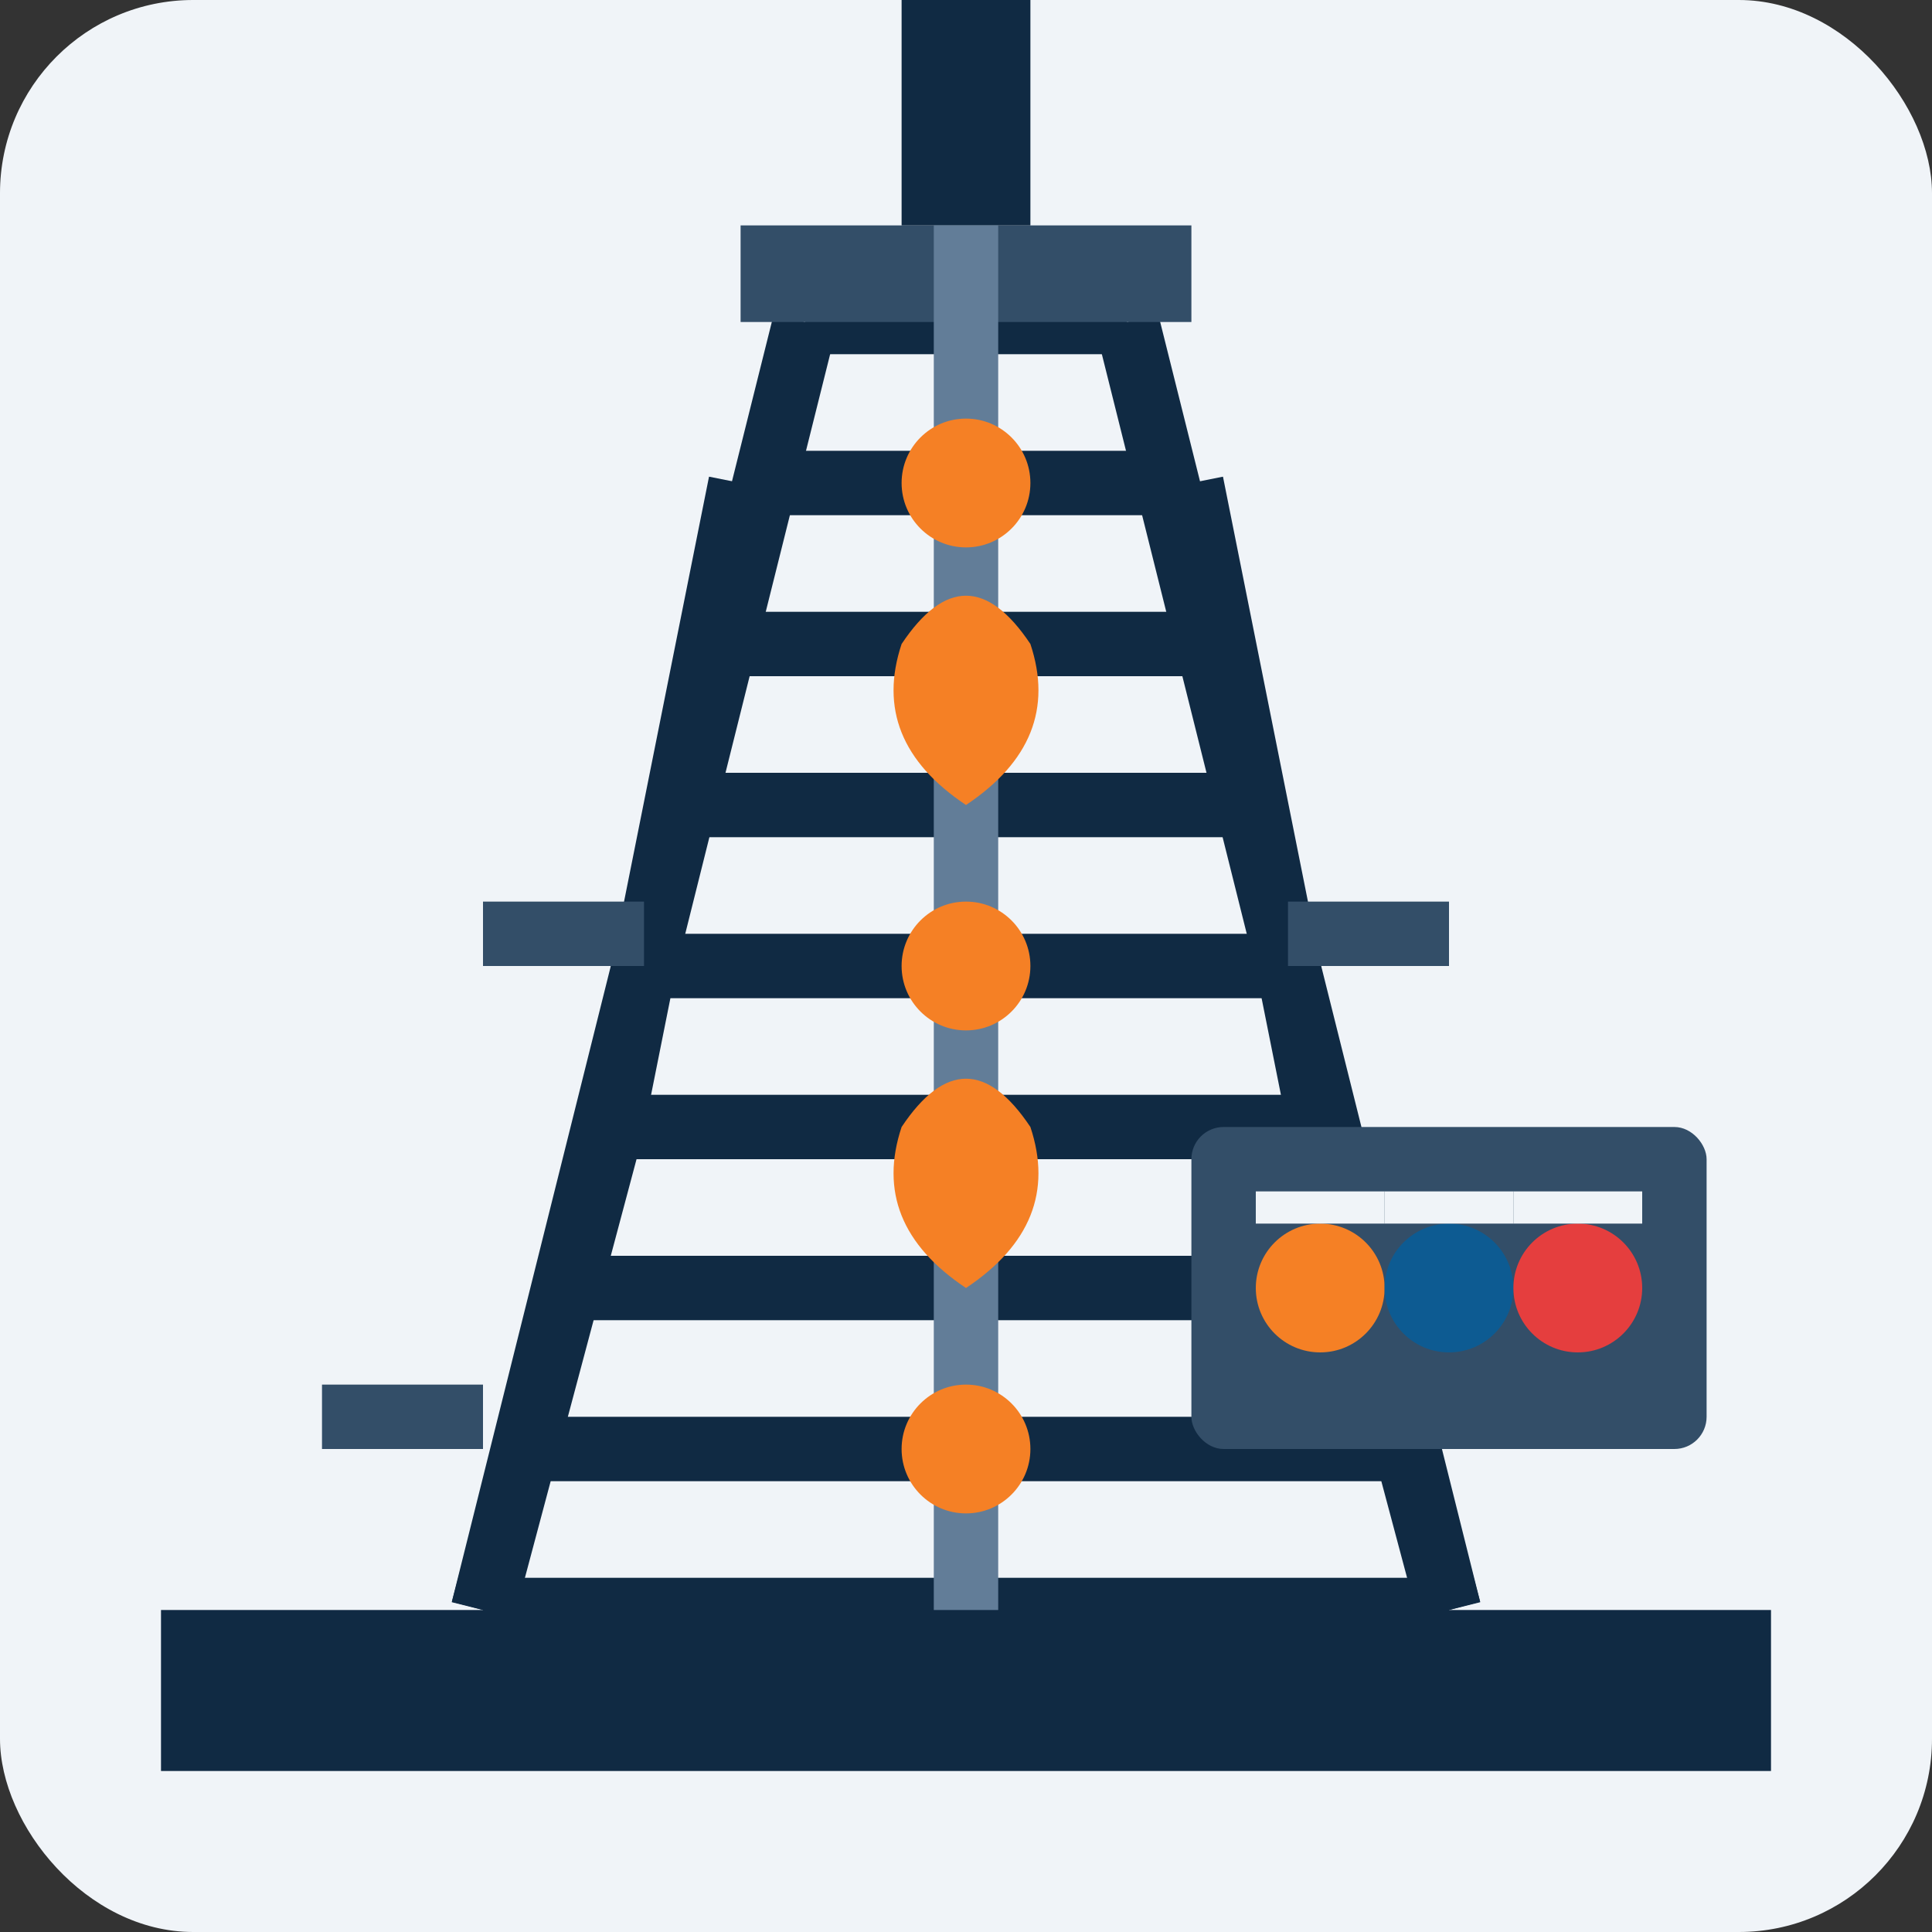
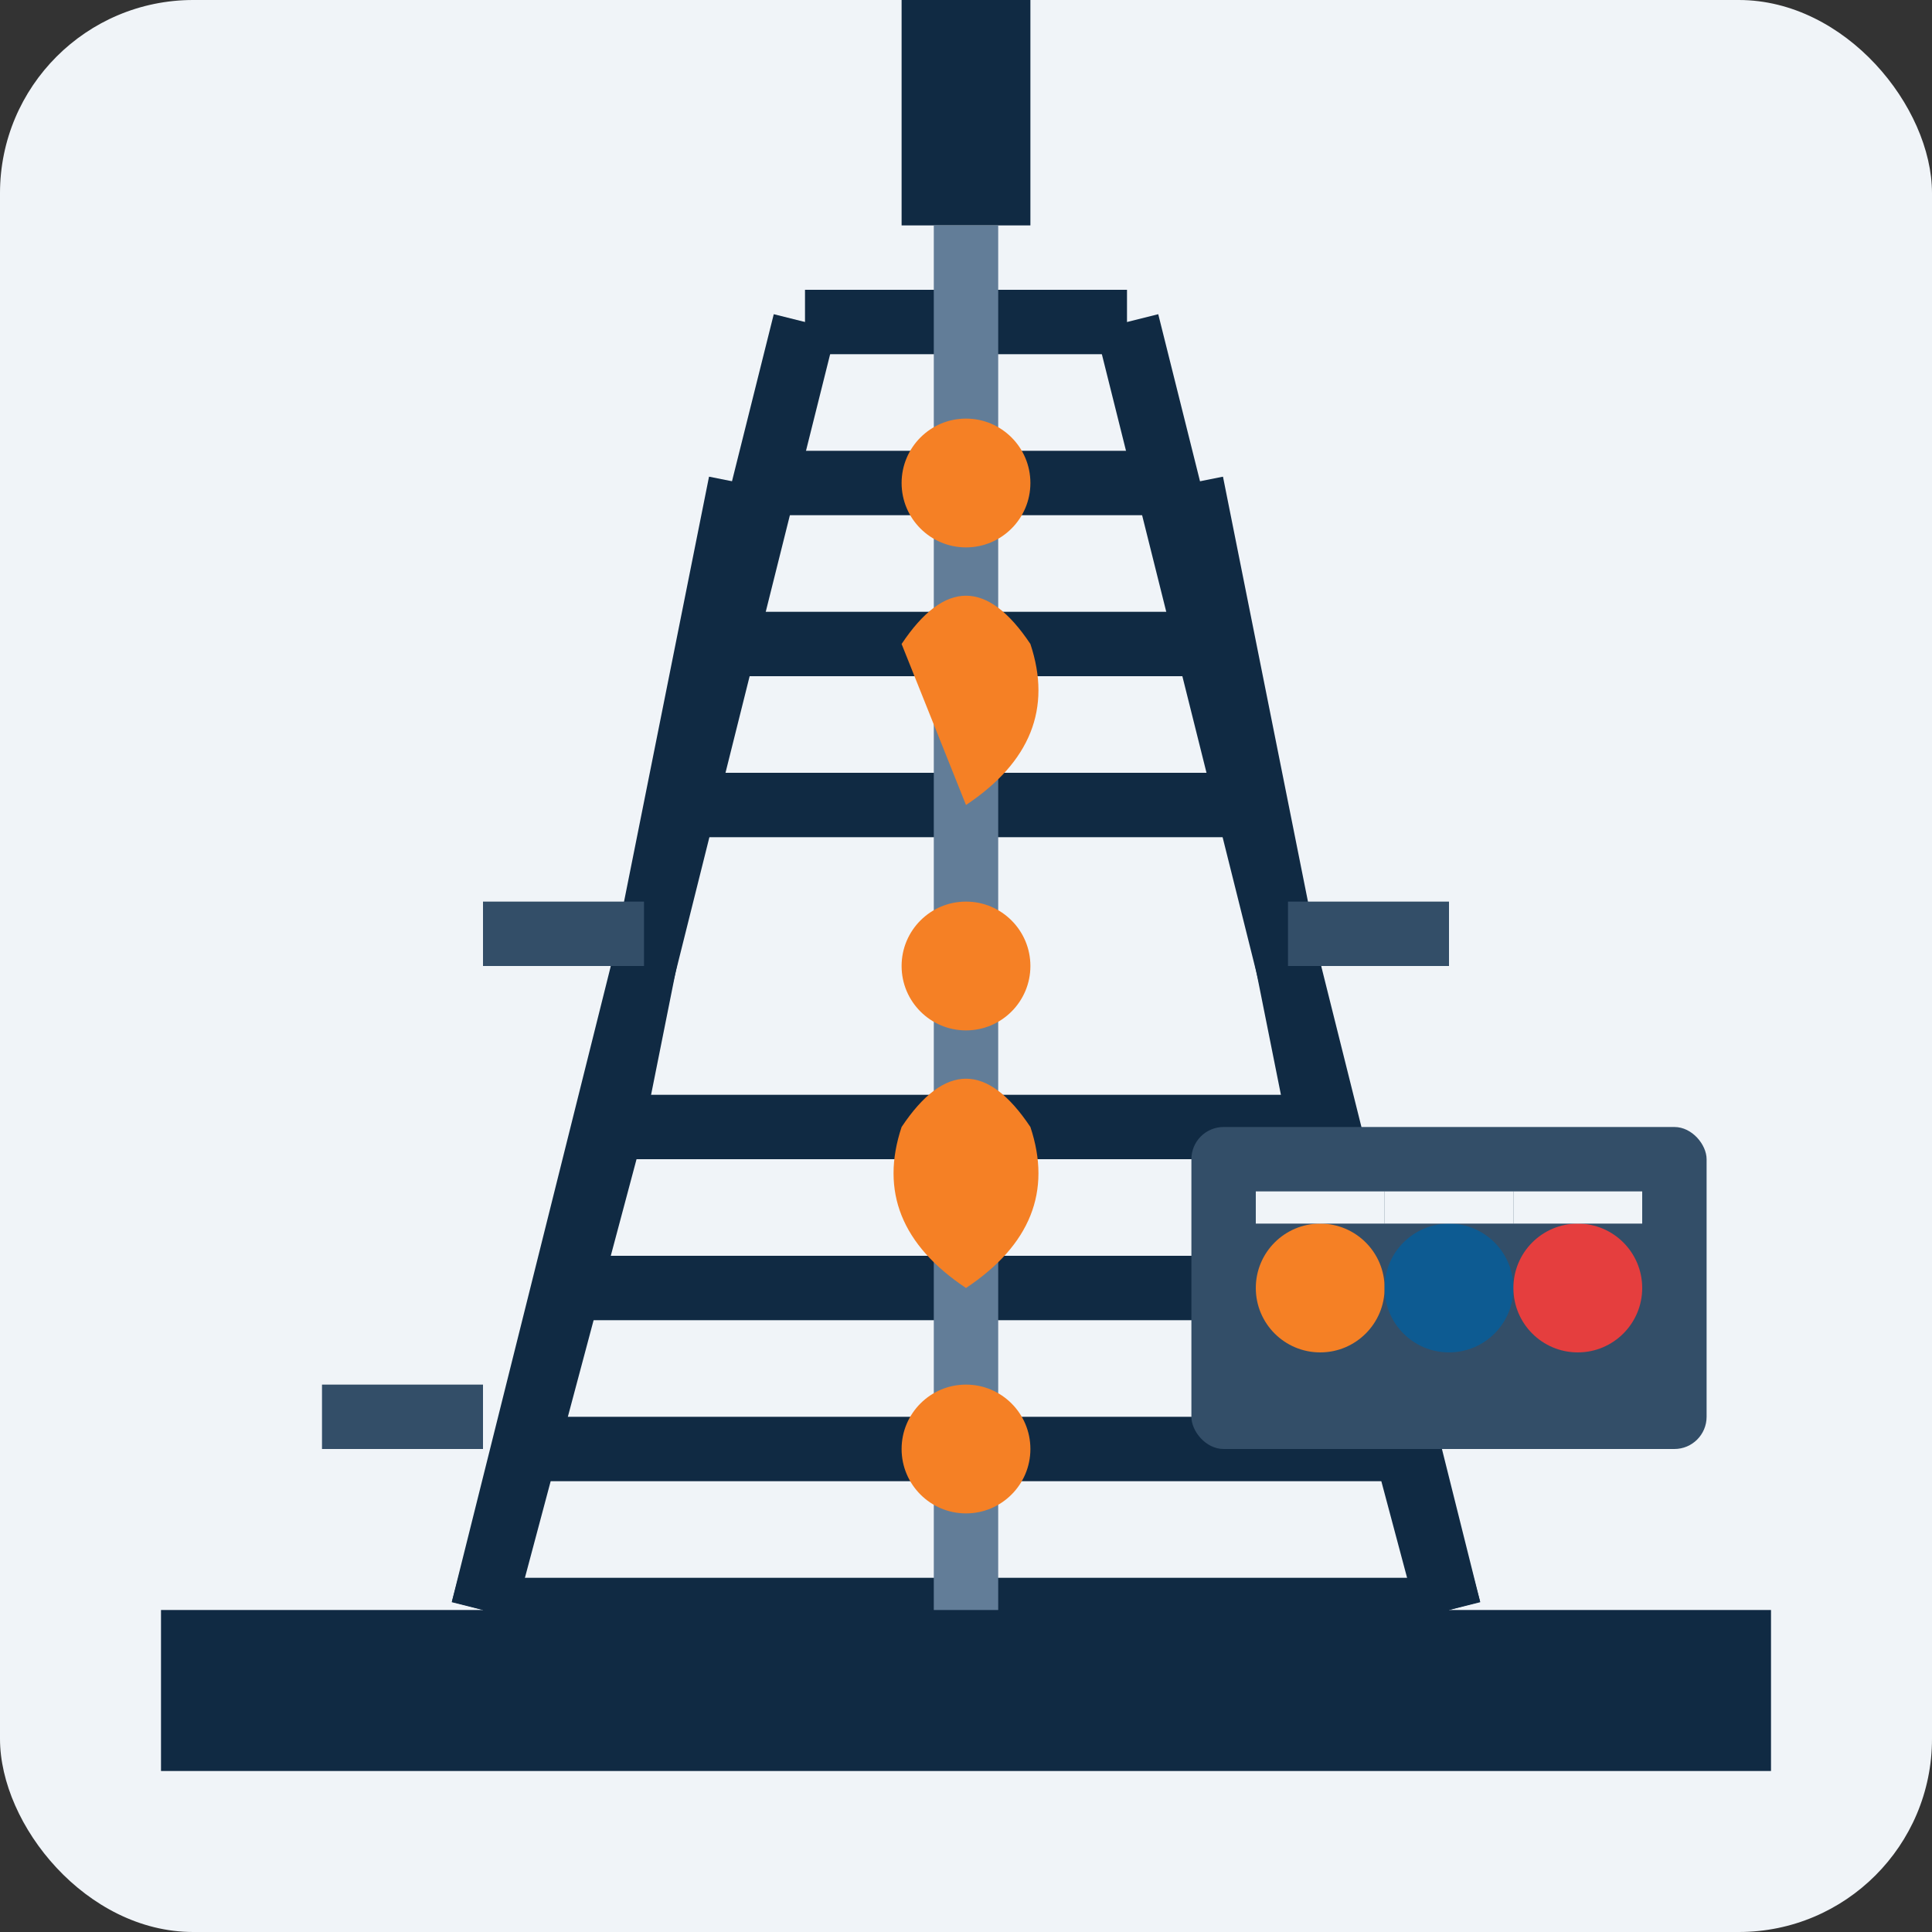
<svg xmlns="http://www.w3.org/2000/svg" width="60" height="60" viewBox="0 0 60 60">
  <rect x="0" y="0" width="60" height="60" fill="#333333" stroke="none" />
  <defs>
    <linearGradient id="oil-rig-gradient" x1="0%" y1="0%" x2="100%" y2="100%">
      <stop offset="0%" stop-color="#0d5b92" />
      <stop offset="100%" stop-color="#4f8eba" />
    </linearGradient>
  </defs>
  <rect width="60" height="60" rx="6" fill="#f0f4f8" />
  <g transform="translate(30, 55)">
    <rect x="-25" y="-5" width="50" height="5" fill="#102a43" />
    <g stroke="#102a43" stroke-width="2" fill="none">
      <line x1="-15" y1="-5" x2="-5" y2="-45" />
      <line x1="15" y1="-5" x2="5" y2="-45" />
      <line x1="-15" y1="-5" x2="15" y2="-5" />
      <line x1="-13" y1="-10" x2="13" y2="-10" />
      <line x1="-12" y1="-15" x2="12" y2="-15" />
      <line x1="-11" y1="-20" x2="11" y2="-20" />
-       <line x1="-10" y1="-25" x2="10" y2="-25" />
      <line x1="-9" y1="-30" x2="9" y2="-30" />
      <line x1="-8" y1="-35" x2="8" y2="-35" />
      <line x1="-7" y1="-40" x2="7" y2="-40" />
      <line x1="-5" y1="-45" x2="5" y2="-45" />
      <line x1="-15" y1="-5" x2="-11" y2="-20" />
      <line x1="15" y1="-5" x2="11" y2="-20" />
      <line x1="-11" y1="-20" x2="-7" y2="-40" />
      <line x1="11" y1="-20" x2="7" y2="-40" />
    </g>
-     <rect x="-7" y="-48" width="14" height="3" fill="#334e68" />
    <g transform="translate(0, -48)">
      <rect x="-2" y="-7" width="4" height="7" fill="#102a43" />
      <circle cx="0" cy="-10" r="3" fill="url(#oil-rig-gradient)" />
    </g>
    <rect x="-20" y="-12" width="5" height="2" fill="#334e68" />
    <rect x="15" y="-12" width="5" height="2" fill="#334e68" />
    <rect x="-15" y="-27" width="5" height="2" fill="#334e68" />
    <rect x="10" y="-27" width="5" height="2" fill="#334e68" />
  </g>
  <g>
    <line x1="30" y1="7" x2="30" y2="50" stroke="#627d98" stroke-width="2" />
    <g fill="#f58025">
      <circle cx="30" cy="15" r="2" />
-       <path d="M28,20 Q30,17 32,20 Q33,23 30,25 Q27,23 28,20 Z" />
+       <path d="M28,20 Q30,17 32,20 Q33,23 30,25 Z" />
      <circle cx="30" cy="30" r="2" />
      <path d="M28,35 Q30,32 32,35 Q33,38 30,40 Q27,38 28,35 Z" />
      <circle cx="30" cy="45" r="2" />
    </g>
  </g>
  <g transform="translate(45, 40)">
    <rect x="-8" y="-5" width="16" height="10" rx="1" fill="#334e68" />
    <circle cx="-4" cy="0" r="2" fill="#f58025" />
    <circle cx="0" cy="0" r="2" fill="#0d5b92" />
    <circle cx="4" cy="0" r="2" fill="#e53e3e" />
    <rect x="-6" y="-3" width="4" height="1" fill="#f0f4f8" />
    <rect x="-2" y="-3" width="4" height="1" fill="#f0f4f8" />
    <rect x="2" y="-3" width="4" height="1" fill="#f0f4f8" />
  </g>
</svg>